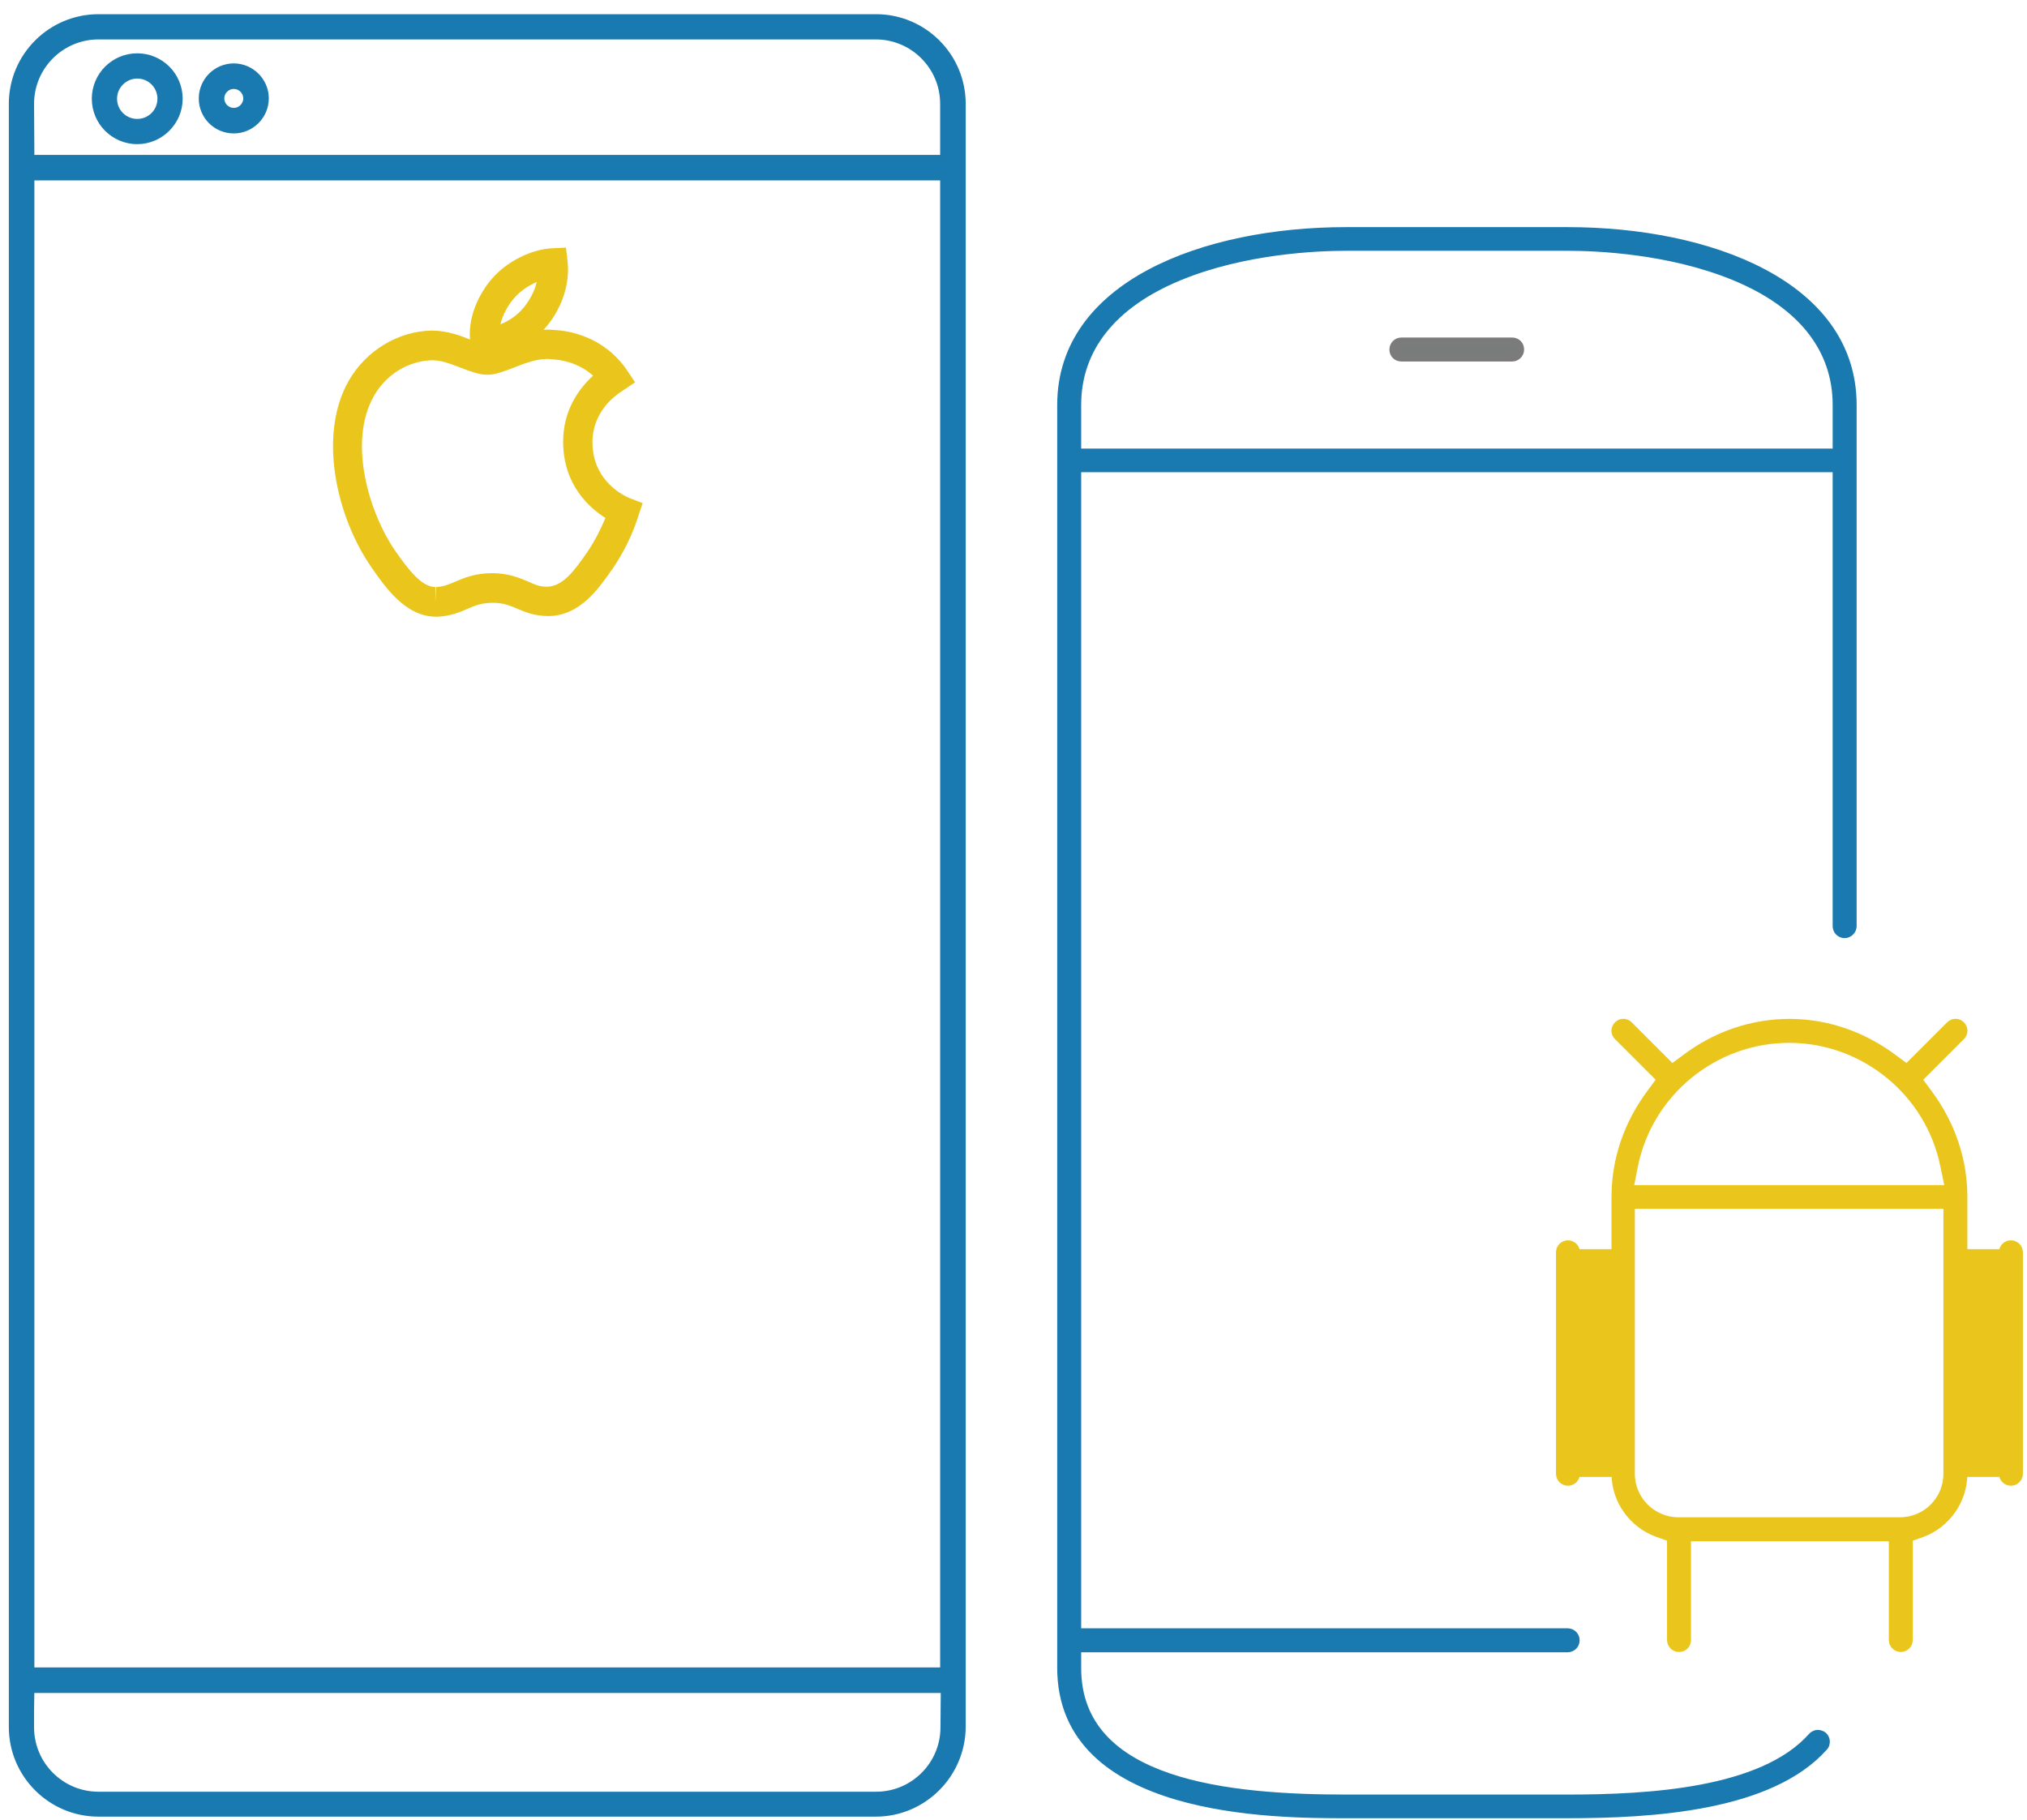
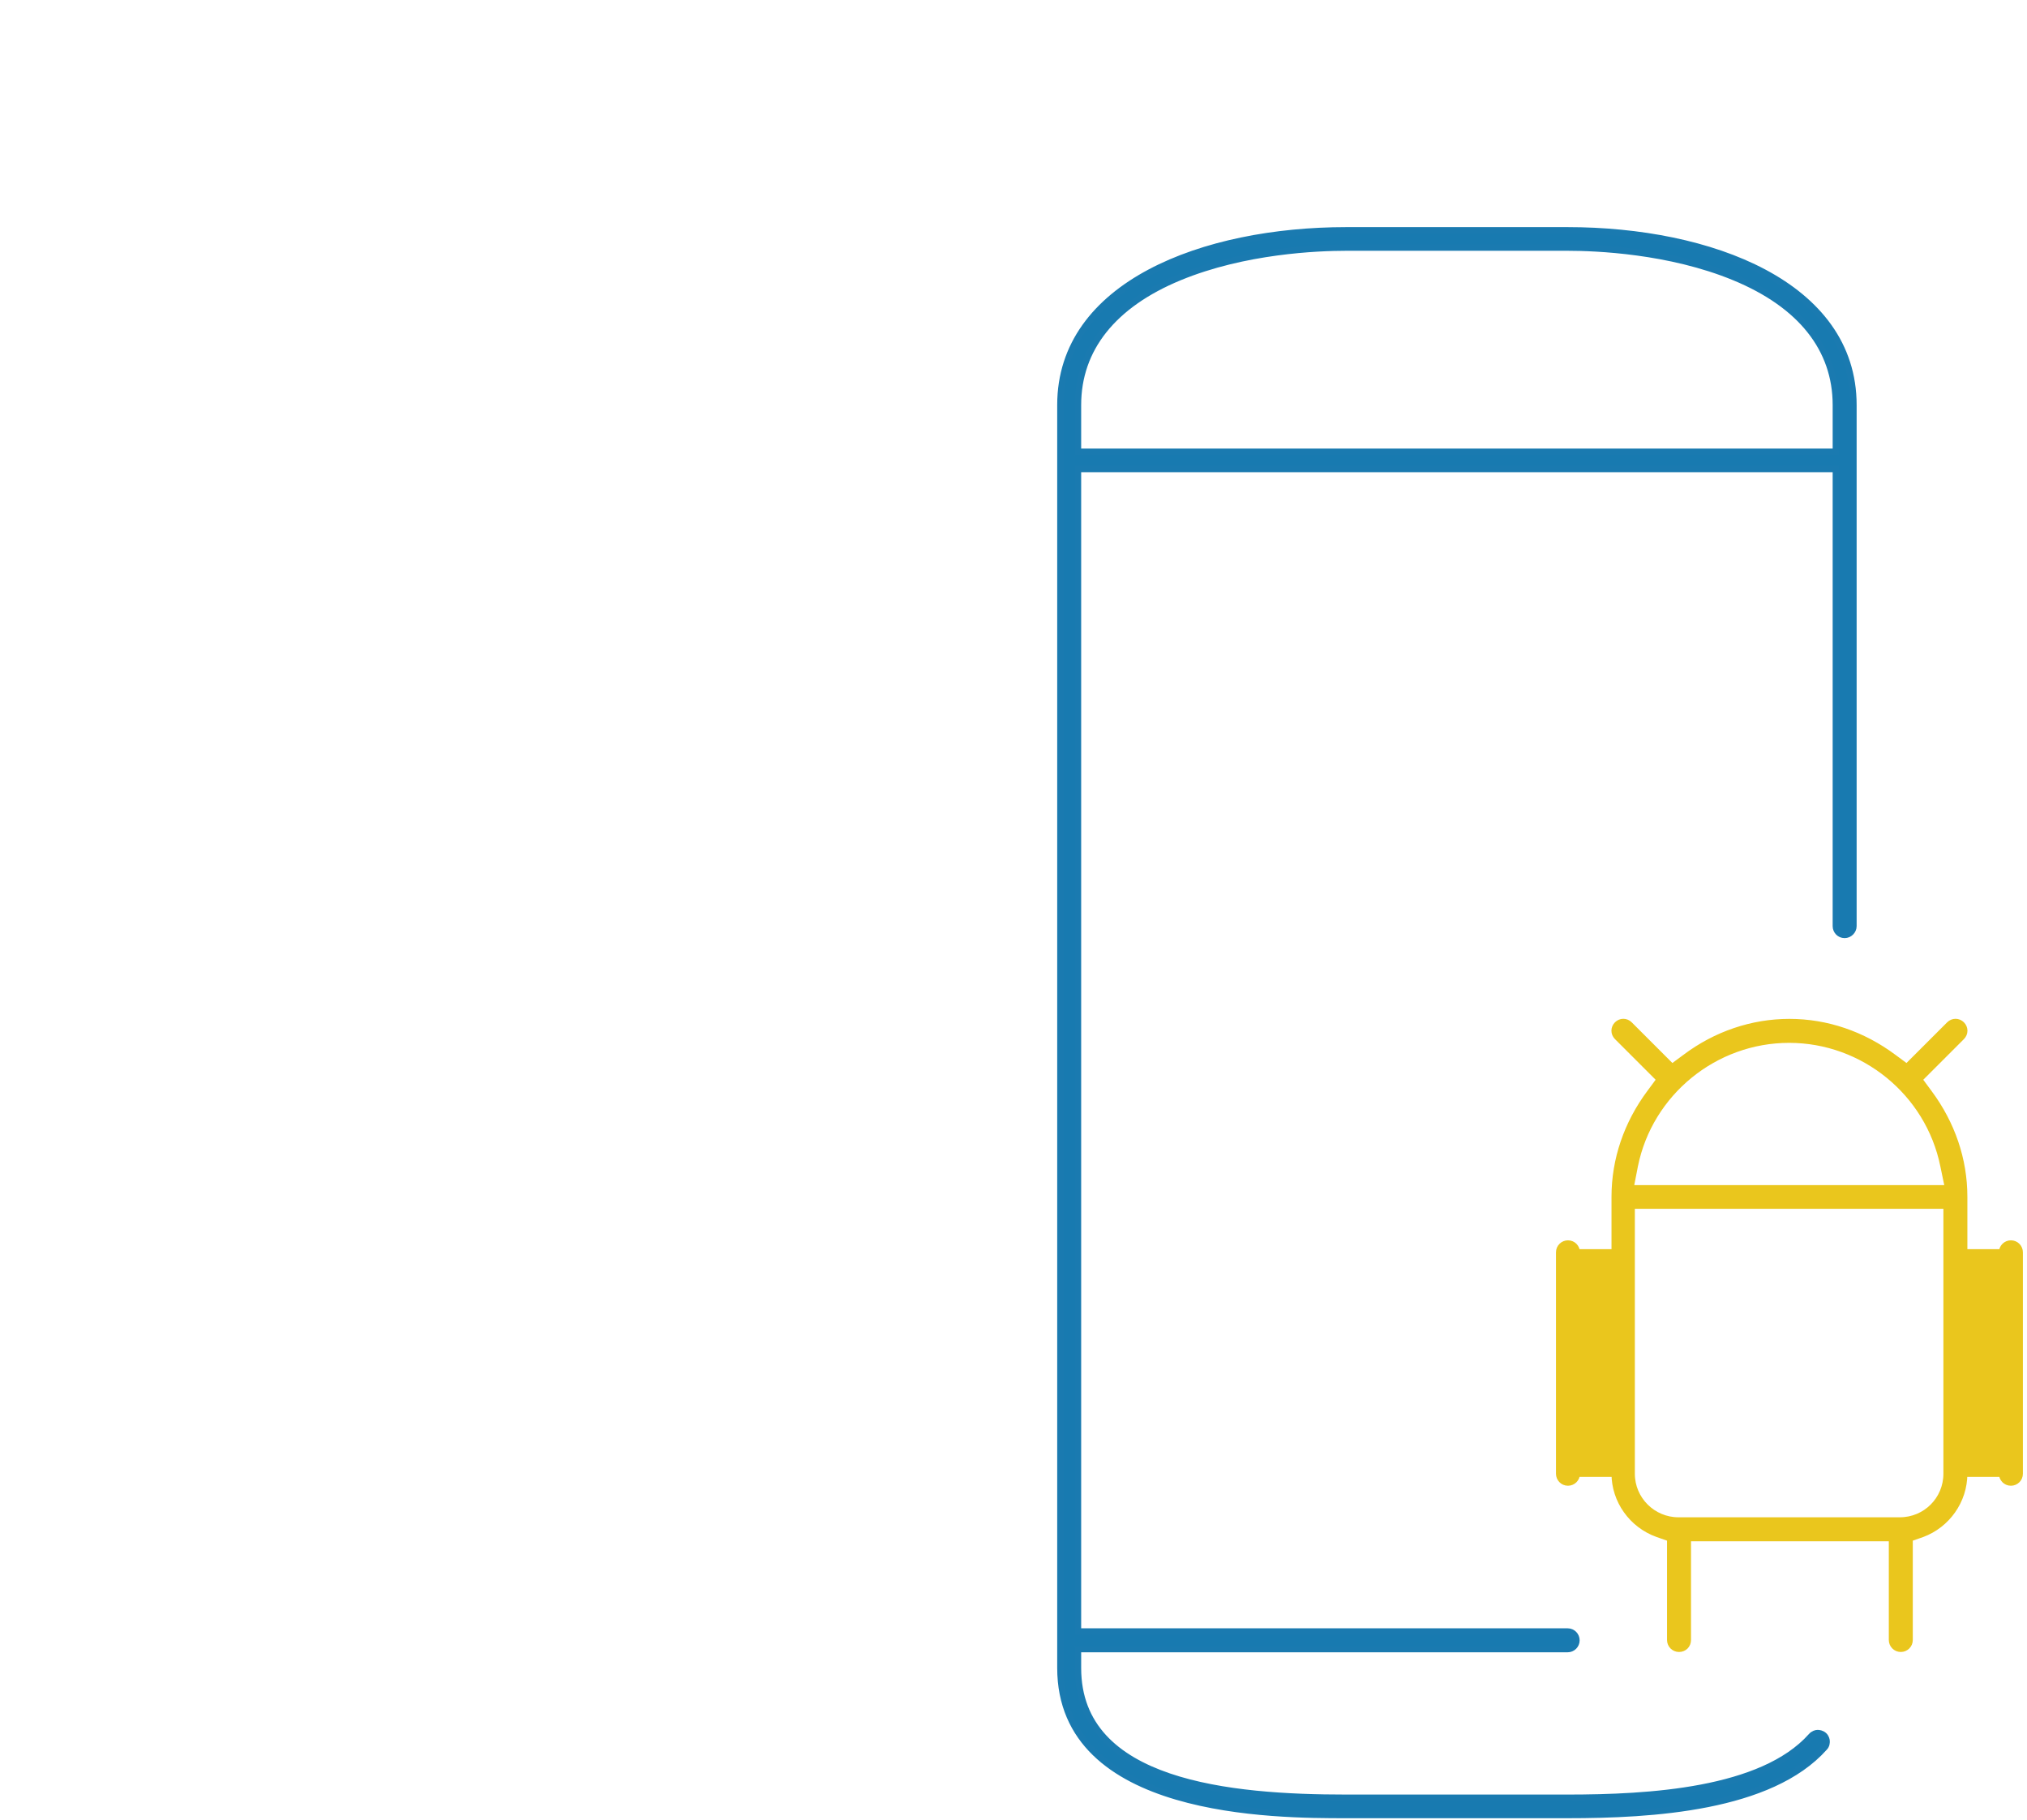
<svg xmlns="http://www.w3.org/2000/svg" version="1.1" id="Layer_1" x="0px" y="0px" viewBox="0 0 642.5 577" style="enable-background:new 0 0 642.5 577;" xml:space="preserve">
  <style type="text/css">
	.st0{fill:#187AB0;stroke:#1A7AB0;stroke-width:2;stroke-miterlimit:10;}
	.st1{fill:#EAC61D;stroke:#EAC61D;stroke-width:2;stroke-miterlimit:10;}
	.st2{fill:#7A7B7B;stroke:#7B7B7B;stroke-width:2;stroke-miterlimit:10;}
	.st3{fill:#EAC61D;}
</style>
-   <path class="st0" d="M277.6,574.9H31.2c-15.1,0-27.4-12.3-27.4-27.4V32.9c0-15.1,12.3-27.4,27.4-27.4h246.5  c15.1,0,27.4,12.3,27.4,27.4v514.6C305,562.6,292.7,574.9,277.6,574.9L277.6,574.9z M9.8,541.7v5.9c0,11.8,9.6,21.4,21.4,21.4h246.5  c11.8,0,21.4-9.6,21.4-21.4l0.1-11.9H9.9L9.8,541.7z M9.9,529.6h289.1V56.2H9.9V529.6z M9.9,50.1h289.1L299,32.9  c0-11.8-9.6-21.4-21.4-21.4H31.2c-11.8,0-21.4,9.6-21.4,21.4L9.9,50.1z M43.5,44.7c-7.4,0-13.4-6-13.4-13.4c0-7.4,6-13.4,13.4-13.4  c7.4,0,13.4,6,13.4,13.4C56.9,38.6,50.9,44.7,43.5,44.7L43.5,44.7z M43.5,23.9c-4,0-7.4,3.3-7.4,7.4s3.3,7.4,7.4,7.4  c4.1,0,7.4-3.3,7.4-7.4S47.6,23.9,43.5,23.9L43.5,23.9z M74.1,41.3c-5.6,0-10.1-4.5-10.1-10.1c0-5.5,4.5-10.1,10.1-10.1  c5.5,0,10.1,4.5,10.1,10.1C84.2,36.8,79.6,41.3,74.1,41.3L74.1,41.3z M74.1,27.2c-2.2,0-4,1.8-4,4c0,2.2,1.8,4,4,4c2.2,0,4-1.8,4-4  C78.1,29,76.3,27.2,74.1,27.2L74.1,27.2z" />
  <path class="st1" d="M622.6,467.2h12c0,1.5,1.2,2.8,2.8,2.8c1.5,0,2.8-1.2,2.8-2.8V397c0-1.5-1.2-2.8-2.8-2.8  c-1.5,0-2.8,1.2-2.8,2.8h-12v-17.6c0-11.8-3.9-23.2-11.2-33l-3.1-4.2l13.5-13.5c1.1-1.1,1.1-2.8,0-3.9c-1.1-1.1-2.8-1.1-3.9,0  l-13.5,13.5l-4.2-3.1c-9.8-7.3-21.2-11.2-33-11.2c-11.8,0-23.3,3.9-33,11.2l-4.2,3.1l-13.5-13.5c-1.1-1.1-2.8-1.1-3.9,0  c-1.1,1.1-1.1,2.8,0,3.9l13.5,13.5l-3.1,4.2c-7.3,9.8-11.2,21.2-11.2,33V397h-12c0-1.5-1.2-2.8-2.8-2.8c-1.5,0-2.8,1.2-2.8,2.8v70.2  c0,1.5,1.2,2.8,2.8,2.8c1.5,0,2.8-1.2,2.8-2.8h12c0,8.5,5.5,16.2,13.6,19.1l4,1.4v32.2c0,1.5,1.2,2.8,2.8,2.8s2.8-1.2,2.8-2.8v-32.3  h64.7v32.3c0,1.5,1.2,2.8,2.8,2.8c1.5,0,2.8-1.2,2.8-2.8v-32.2l4-1.4C617.1,483.4,622.6,475.8,622.6,467.2z M518.2,369.5  c4.7-23.1,25.3-39.9,48.9-39.9c23.6,0,44.2,16.8,48.9,39.9l1.5,7.2H516.8L518.2,369.5z M602.2,482H532c-8.1,0-14.8-6.6-14.8-14.8  v-85H617v85C617,475.4,610.4,482,602.2,482z" />
-   <path class="st2" d="M479.3,113.6c1.5,0,2.8-1.2,2.8-2.8s-1.2-2.8-2.8-2.8h-35.1c-1.5,0-2.8,1.2-2.8,2.8s1.2,2.8,2.8,2.8H479.3z" />
  <path class="st0" d="M587.5,293.6V128.4c0-38.3-45.5-55.4-90.6-55.4h-70.2c-45.1,0-90.6,17.1-90.6,55.4v400.3  c0,46.7,68.2,46.7,90.6,46.7h70.2c26.8,0,64.3-2.2,81.4-21.4c0.7-0.7,0.7-1.6,0.7-2c0-0.4-0.2-1.3-0.9-1.9l0,0  c-0.7-0.6-1.5-0.7-2-0.7c-0.4,0-1.3,0.2-2,1c-15.6,17.5-51.5,19.5-77.2,19.5h-70.2c-36.5,0-85-4.3-85-41.1v-6h155.2  c1.5,0,2.8-1.2,2.8-2.8c0-1.5-1.2-2.8-2.8-2.8H341.7V148.7h240.2v144.9c0,1.5,1.2,2.8,2.8,2.8C586.2,296.4,587.5,295.1,587.5,293.6z   M581.9,143.2H341.7v-14.8c0-17.8,11.1-31.8,32.2-40.5c20.6-8.5,43.8-9.4,52.8-9.4h70.2c9,0,32.2,0.9,52.8,9.4  c21.1,8.7,32.2,22.7,32.2,40.5V143.2z" />
  <g>
    <g>
-       <path class="st3" d="M179.9,82.8l-0.5-4.3l-4.3,0.2c-6.7,0.3-14.5,4.2-19.2,9.7c-4,4.6-7.9,12.3-6.8,20.3l0.5,3.7l3.8,0.3    c0.5,0,1,0,1.5,0c6.6,0,13.7-3.6,18.5-9.4C178.2,97.4,180.7,89.9,179.9,82.8z M166,97.5c-2,2.4-4.7,4.3-7.4,5.3    c0.8-3.2,2.6-6.3,4.3-8.2c1.8-2.2,4.5-4,7.2-5.2C169.5,92.2,168,95,166,97.5z" />
-       <path class="st3" d="M199.3,157.8c-1.1-0.5-11.4-5-11.5-17.4c-0.1-9.8,7.1-15,9.5-16.5l4-2.7l-2.6-3.9    c-7.5-10.9-18.8-12.5-23.1-12.7c-6.2-0.6-11.9,1.6-16.3,3.3c-1.7,0.7-4,1.6-4.7,1.6c-1,0-3.1-0.8-4.9-1.6    c-3.5-1.4-7.8-3.1-12.9-3.1h0c-10.6,0.2-20.7,6.3-26.2,15.8c-10,17.4-3.8,43.5,7.1,59.2c4.3,6.2,10.8,15.7,20.5,15.7h0.6    c4-0.2,6.9-1.4,9.4-2.5c2.5-1.1,4.6-1.9,8-1.9c3.3,0,5.2,0.8,7.6,1.8c2.6,1.1,5.5,2.4,10.2,2.4c9.9-0.2,15.7-8.6,20.3-15.2    c4.8-7,7.2-13.8,8-16.4l1.4-4.2L199.3,157.8z M186.3,174.8c-4.4,6.4-8,11.1-12.9,11.2c-2.4,0-4-0.7-6.1-1.7    c-2.7-1.1-6.1-2.6-11.3-2.6c-5.4,0-8.9,1.5-11.7,2.7c-2.1,0.9-3.8,1.6-6.1,1.7l-0.2,4.7v-4.7c-4.4,0-8.7-5.7-12.8-11.6    c-7.9-11.4-15.2-34.2-6.6-49.1c3.9-6.8,10.9-11,18.4-11.2c2.9,0,6,1.2,9.1,2.4c2.9,1.1,5.7,2.2,8.4,2.2c2.5,0,5.1-1,8.2-2.2    c3.3-1.3,7.1-2.8,10.7-2.8c0.4,0,0.8,0,1.5,0.1c2.6,0.1,8.3,0.9,13.1,5.2c-4.3,3.9-9.6,10.8-9.5,21.2c0.1,13.4,8.3,20.7,13.4,23.9    C190.7,167.1,188.9,170.9,186.3,174.8z" />
      <path class="st3" d="M137.1,114.2" />
    </g>
  </g>
</svg>